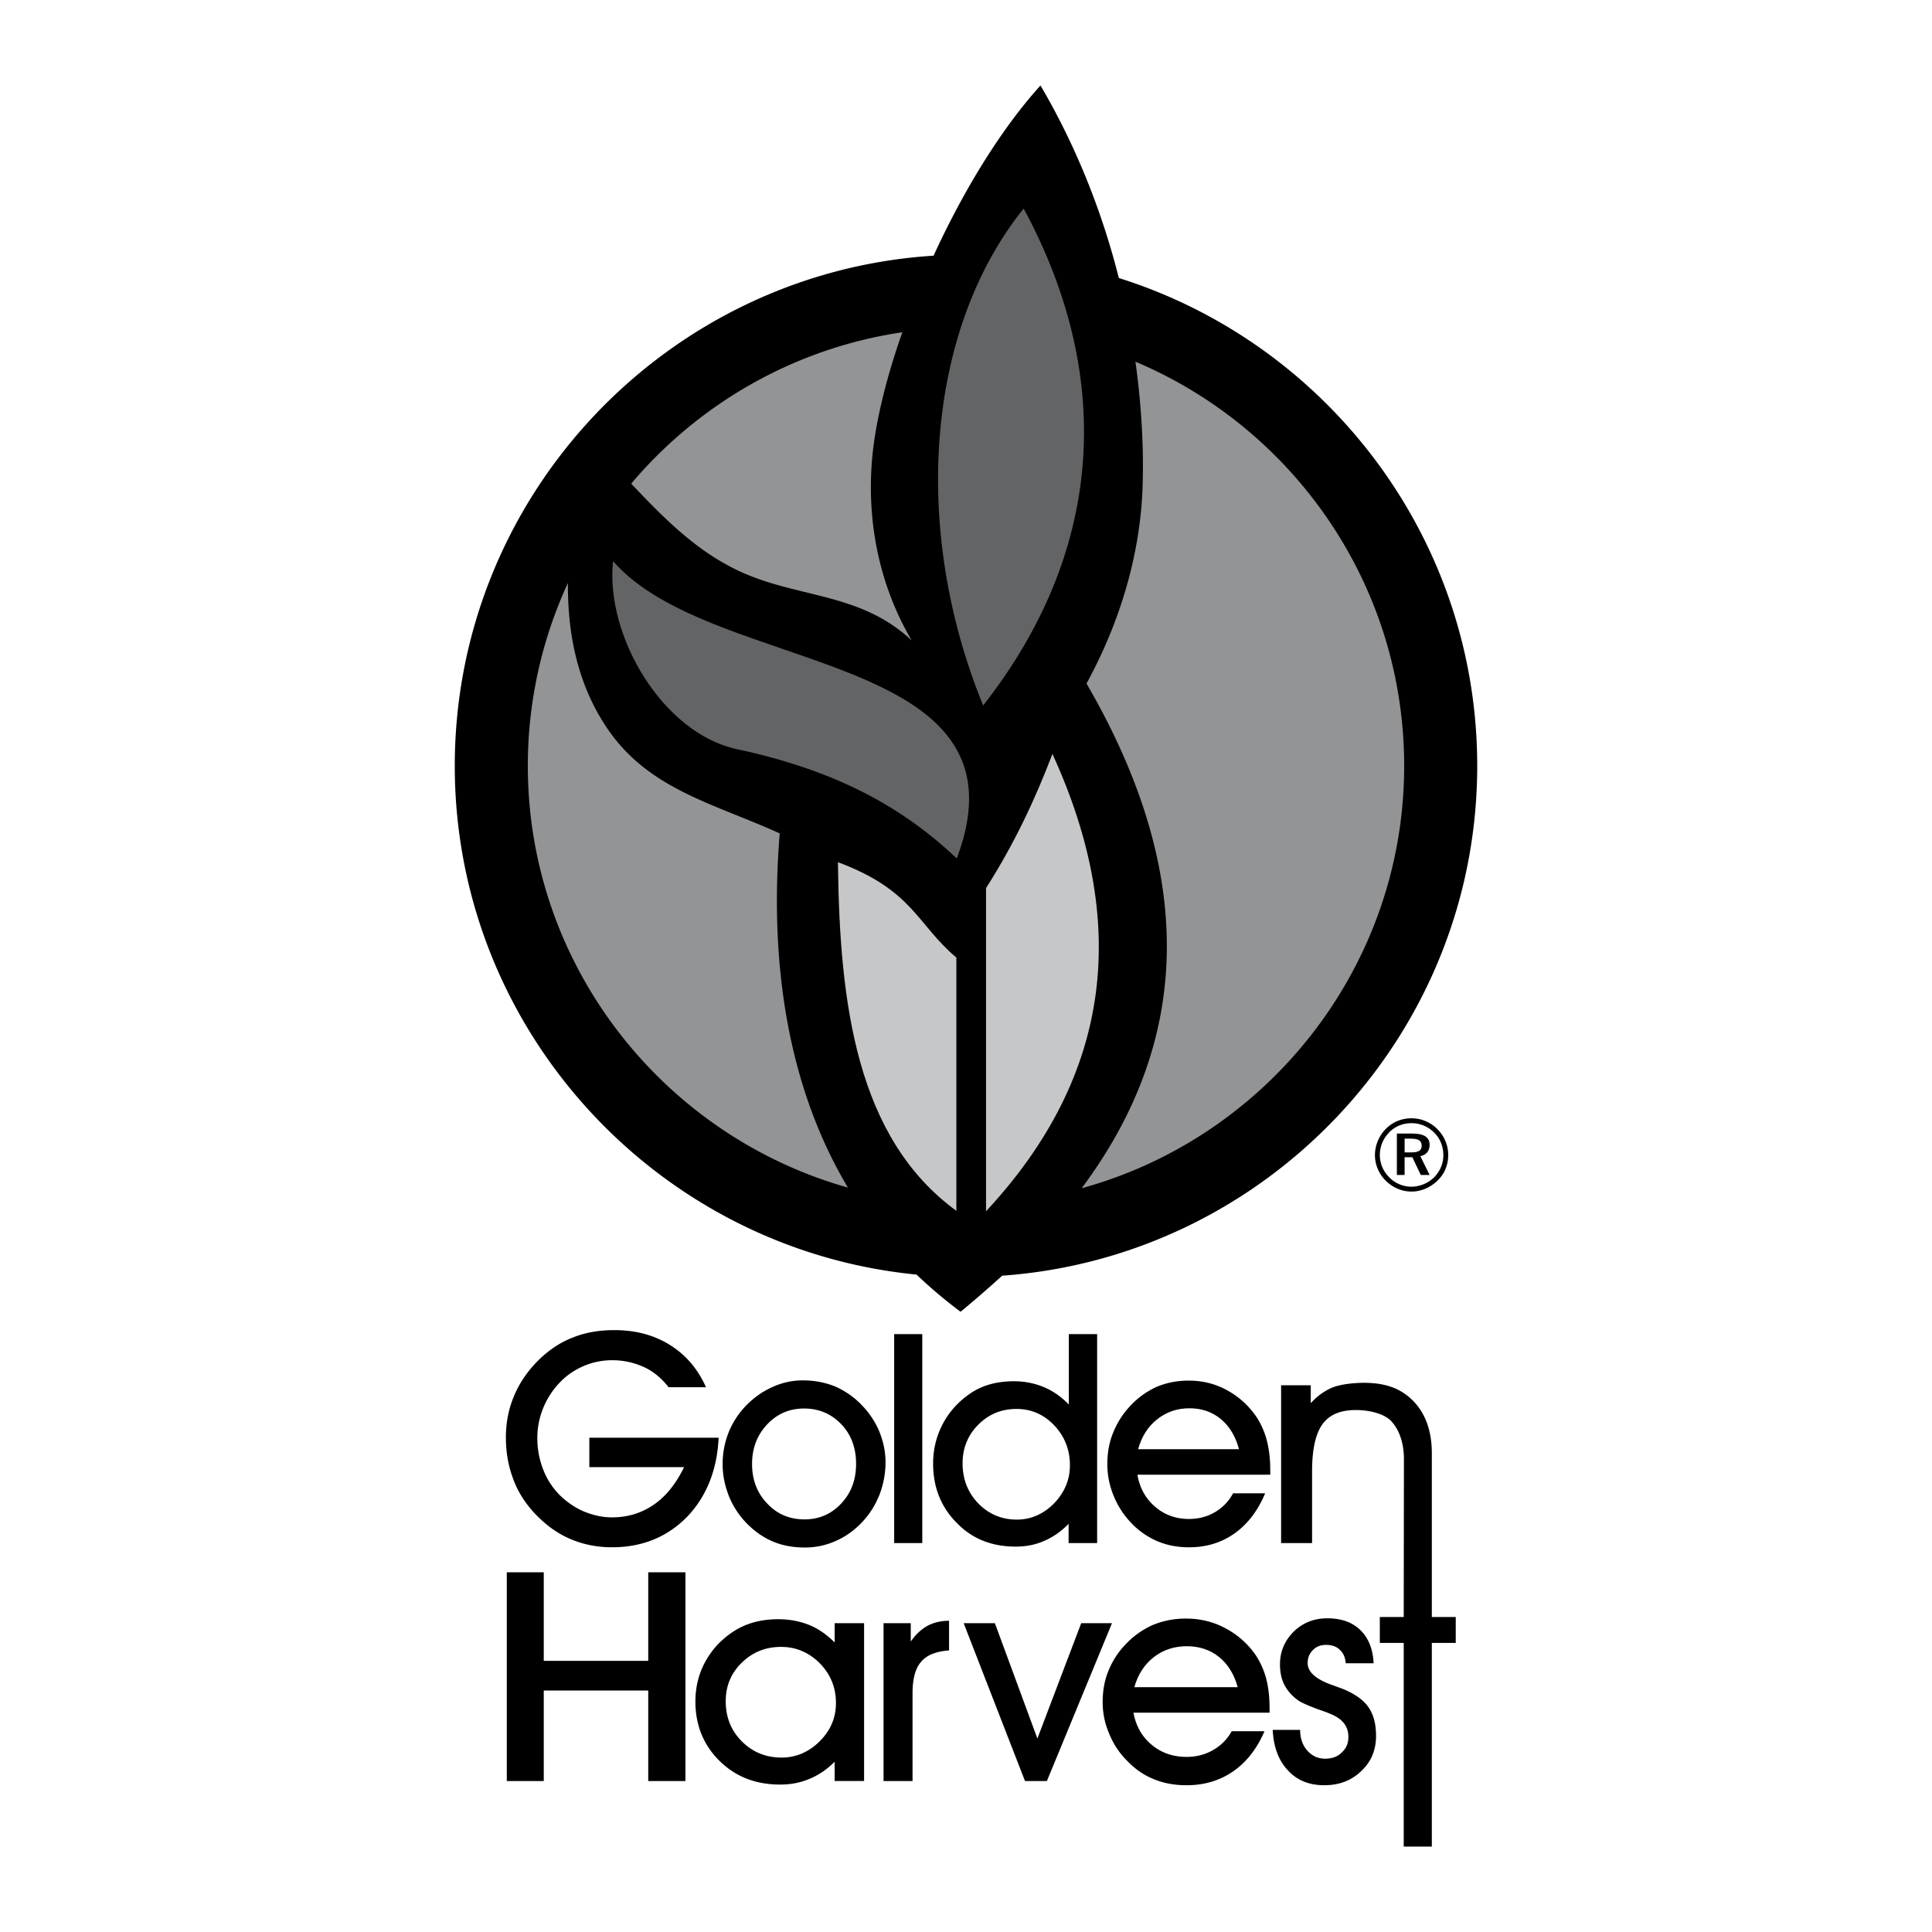
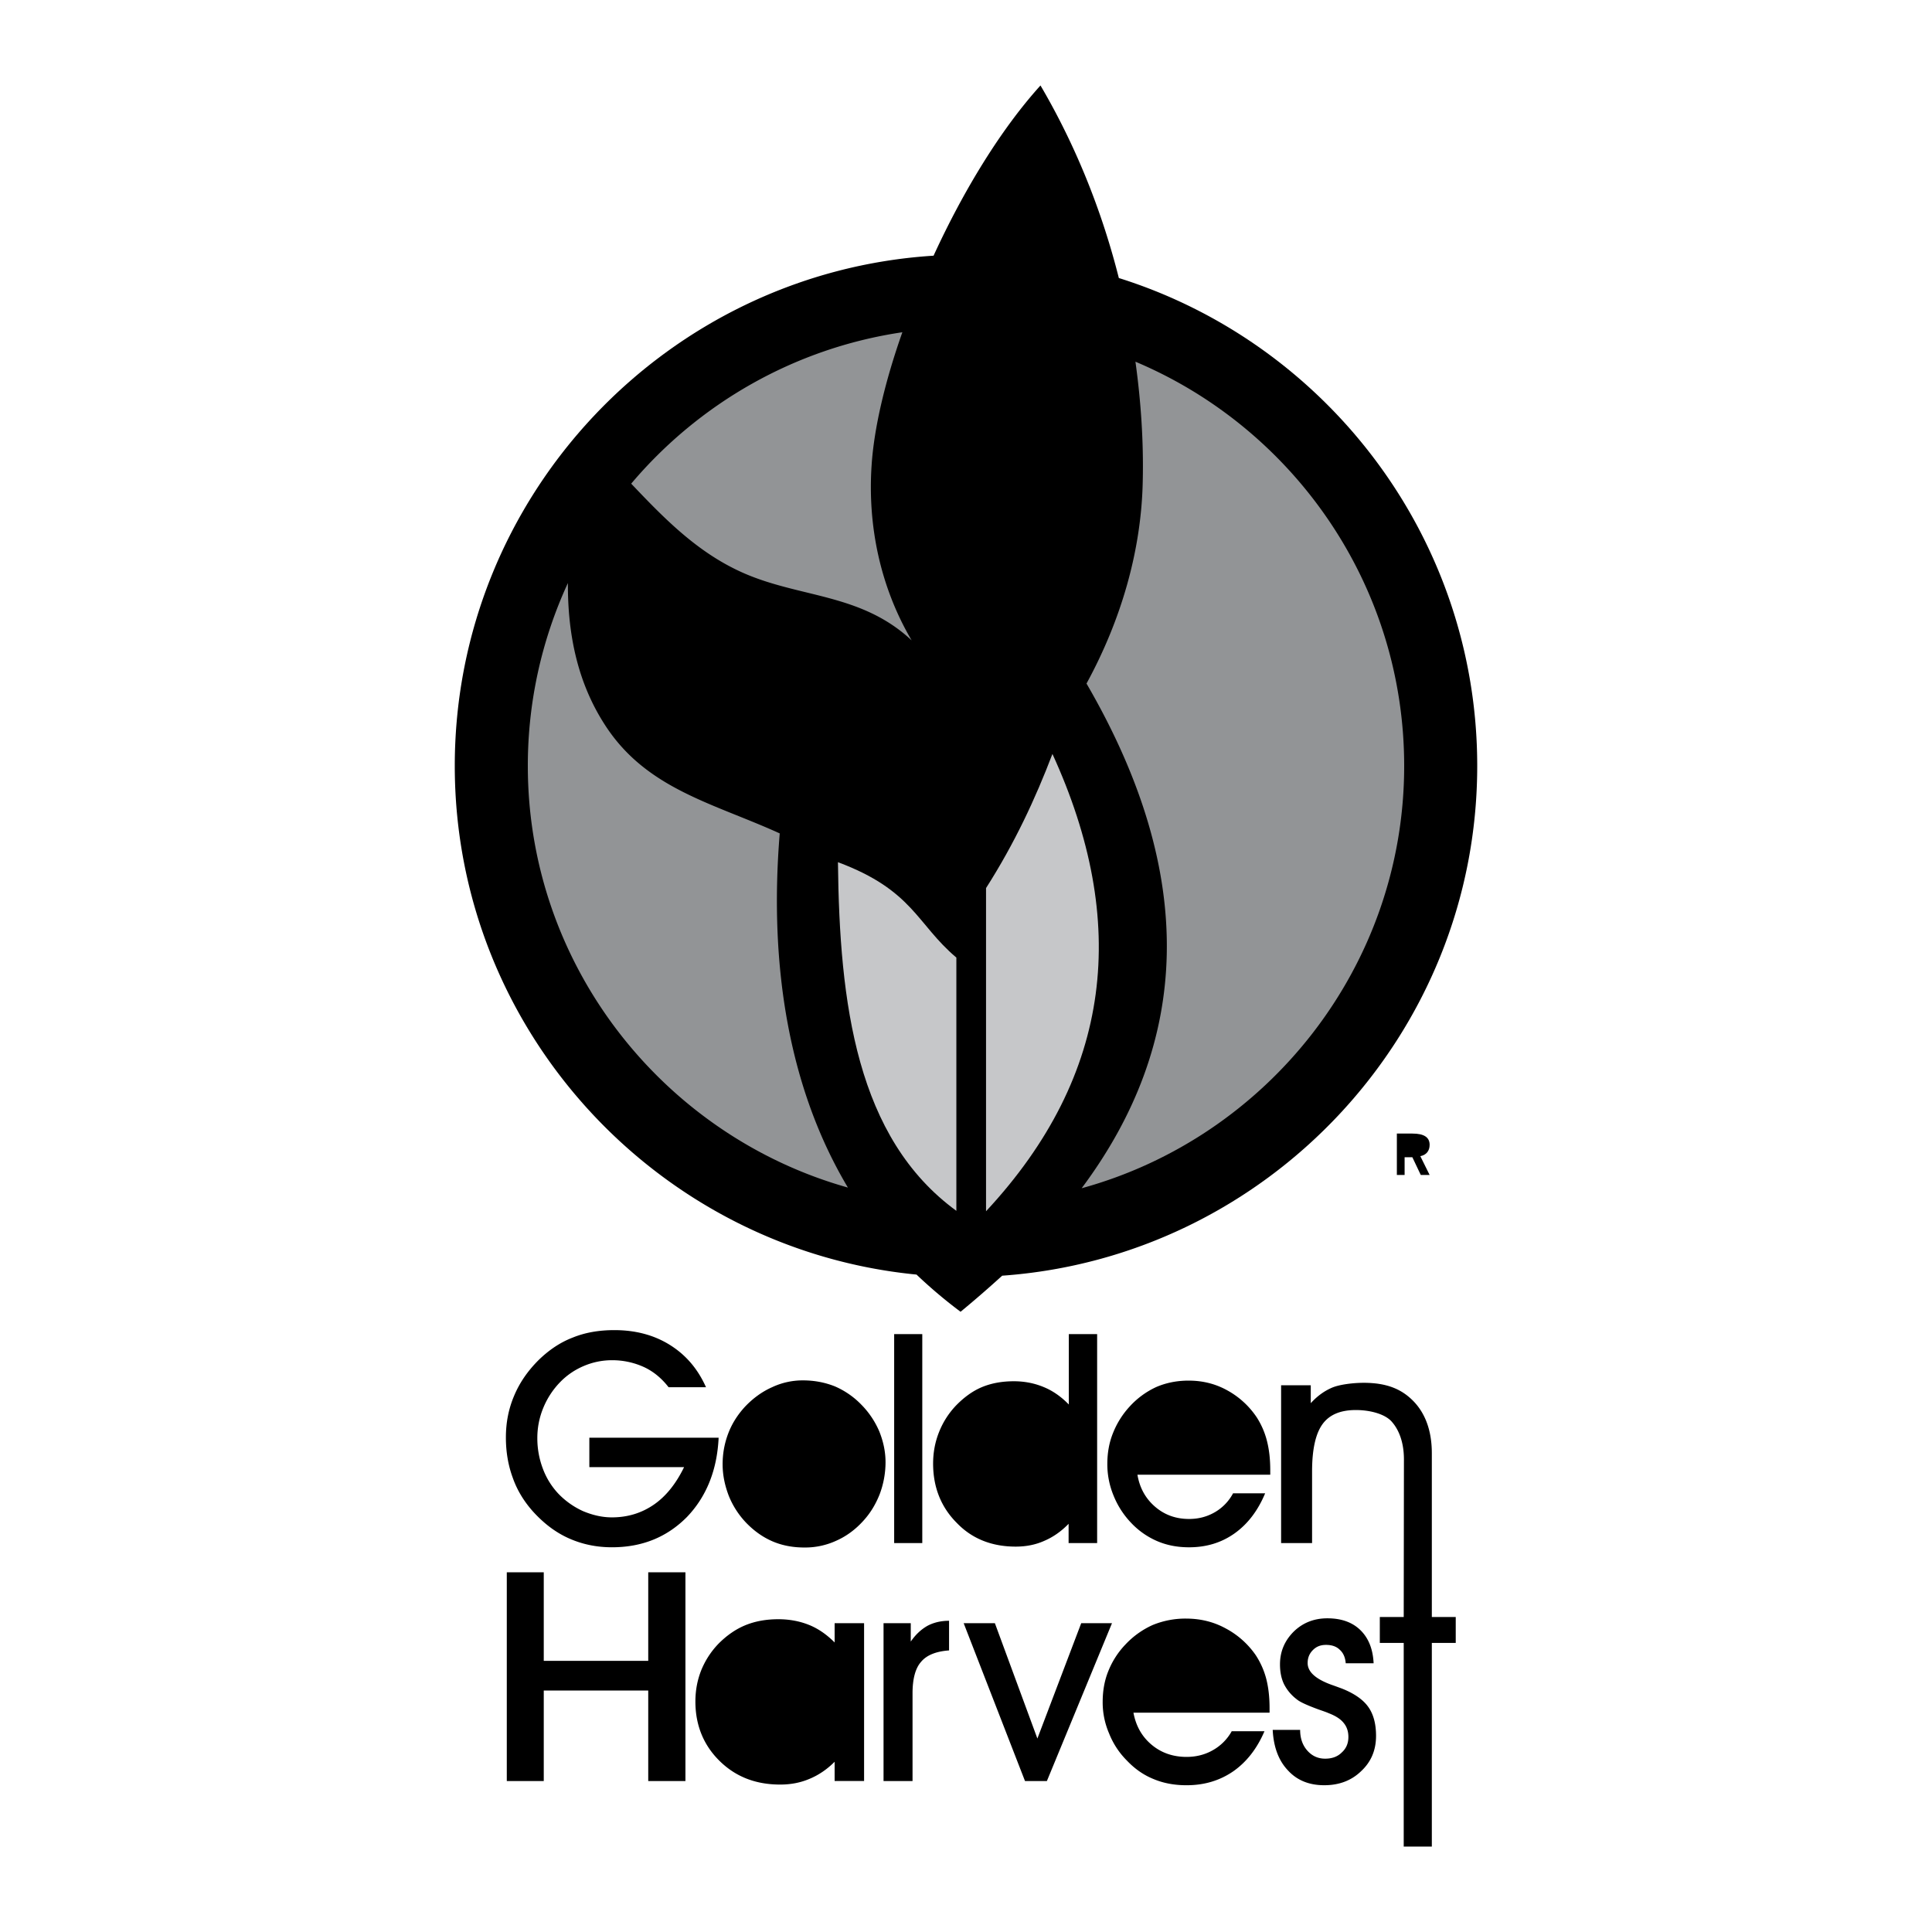
<svg xmlns="http://www.w3.org/2000/svg" width="2500" height="2500" viewBox="0 0 192.756 192.756">
  <g fill-rule="evenodd" clip-rule="evenodd">
-     <path fill="#fff" d="M0 0h192.756v192.756H0V0z" />
    <path d="M58.801 143.441h12.897c-.155 3.246-1.215 5.875-3.158 7.906-1.988 2.01-4.461 3.025-7.487 3.025-1.568 0-3.004-.309-4.329-.906-1.325-.596-2.496-1.502-3.556-2.672-.883-.994-1.568-2.098-2.01-3.357-.464-1.258-.685-2.605-.685-4.02 0-1.479.265-2.848.817-4.15.553-1.326 1.37-2.496 2.43-3.557 1.016-.994 2.142-1.768 3.401-2.252 1.237-.508 2.628-.752 4.174-.752 2.098 0 3.953.486 5.543 1.48 1.59.994 2.783 2.385 3.6 4.219h-3.732c-.685-.885-1.502-1.568-2.452-2.01a7.612 7.612 0 0 0-3.202-.686c-.972 0-1.921.199-2.805.574s-1.678.906-2.363 1.613a8.063 8.063 0 0 0-1.678 2.561 7.82 7.82 0 0 0-.596 2.982 8.54 8.54 0 0 0 .552 3.092 7.407 7.407 0 0 0 1.545 2.494 7.99 7.99 0 0 0 2.474 1.746c.95.396 1.899.617 2.871.617 1.59 0 2.981-.441 4.196-1.279 1.214-.84 2.208-2.1 3.003-3.732h-9.452v-2.936h.002zM72.096 146.092c0-1.105.199-2.143.575-3.115.375-.971.927-1.832 1.656-2.627.795-.84 1.701-1.502 2.694-1.943a7.157 7.157 0 0 1 3.092-.686c1.126 0 2.186.199 3.18.596a8.166 8.166 0 0 1 2.65 1.834 8.606 8.606 0 0 1 1.789 2.672c.397.994.618 2.01.618 3.07a9.086 9.086 0 0 1-.574 3.158c-.397 1.016-.928 1.898-1.634 2.672-.795.883-1.701 1.547-2.694 1.988a7.43 7.43 0 0 1-3.18.684c-1.17 0-2.23-.199-3.202-.617-.972-.42-1.833-1.039-2.606-1.834a8.478 8.478 0 0 1-1.745-2.693c-.399-1.04-.619-2.077-.619-3.159zM89.211 153.953v-20.848h2.805v20.848h-2.805zM106.615 153.953v-1.922c-.73.752-1.547 1.326-2.43 1.701-.885.396-1.834.574-2.85.574-2.363 0-4.351-.773-5.875-2.363-1.568-1.568-2.363-3.555-2.363-5.918 0-1.127.199-2.164.596-3.158a8.237 8.237 0 0 1 1.679-2.629c.795-.816 1.635-1.436 2.562-1.832.949-.398 2.01-.598 3.223-.598 1.061 0 2.055.199 2.961.574.928.377 1.766.973 2.518 1.746v-7.023h2.826v20.848h-2.847zM113.482 147.129c.221 1.324.816 2.385 1.768 3.203.949.816 2.076 1.215 3.379 1.215.949 0 1.789-.221 2.561-.664a4.743 4.743 0 0 0 1.834-1.898h3.201c-.729 1.744-1.744 3.07-3.047 3.998-1.303.926-2.805 1.391-4.549 1.391-1.148 0-2.209-.199-3.182-.619a7.819 7.819 0 0 1-2.627-1.855 8.515 8.515 0 0 1-1.723-2.693 8.178 8.178 0 0 1-.619-3.137c0-1.104.178-2.141.574-3.113a8.521 8.521 0 0 1 1.656-2.629 8.247 8.247 0 0 1 2.65-1.943c.973-.42 2.055-.641 3.225-.641 1.391 0 2.672.311 3.865.973a8.375 8.375 0 0 1 2.938 2.693 7.952 7.952 0 0 1 1.016 2.342c.221.861.332 1.834.332 2.938v.441h-13.252v-.002zM130.908 153.953h-3.092v-15.746h2.959v1.789c.641-.707 1.346-1.215 2.119-1.547.773-.33 2.164-.486 3.158-.486 2.254 0 3.756.598 4.947 1.812 1.193 1.215 1.855 2.959 1.855 5.211v16.344h2.385v2.584h-2.385v20.318h-2.805v-20.318h-2.385v-2.584h2.385l.021-15.725c0-1.678-.486-2.916-1.17-3.711-.662-.816-2.209-1.215-3.623-1.215-1.545 0-2.648.465-3.334 1.414s-1.037 2.518-1.037 4.703v7.157h.002zM54.251 177.693h-3.688v-20.824h3.688v8.834h10.424v-8.834h3.711v20.824h-3.711v-9.031H54.251v9.031zM83.271 177.693v-1.92c-.75.75-1.59 1.324-2.496 1.699-.928.398-1.899.574-2.937.574-2.429 0-4.439-.771-6.051-2.363-1.59-1.566-2.407-3.555-2.407-5.918 0-1.127.198-2.164.596-3.158a8.33 8.33 0 0 1 1.723-2.627c.817-.818 1.701-1.436 2.672-1.834.972-.396 2.054-.596 3.291-.596 1.104 0 2.143.199 3.07.574s1.767.971 2.54 1.744v-1.922h2.938v15.746h-2.939v.001zM91.044 177.693h-2.893v-15.746h2.716v1.834c.486-.707 1.038-1.215 1.657-1.568.618-.332 1.347-.508 2.164-.508v2.959c-1.281.088-2.23.465-2.783 1.127-.574.641-.861 1.699-.861 3.158v8.744zM104.449 177.693h-2.185l-6.118-15.746h3.114l4.24 11.506 4.373-11.506h3.07l-6.494 15.746zM113.084 170.871c.244 1.324.84 2.385 1.812 3.201.971.816 2.143 1.215 3.488 1.215.951 0 1.834-.221 2.607-.662a4.883 4.883 0 0 0 1.898-1.9h3.268c-.75 1.746-1.787 3.07-3.113 3.998-1.348.928-2.893 1.391-4.66 1.391-1.191 0-2.297-.197-3.291-.617-.992-.398-1.877-1.016-2.672-1.855a7.958 7.958 0 0 1-1.766-2.695 7.82 7.82 0 0 1-.641-3.135c0-1.105.176-2.143.574-3.113a8.245 8.245 0 0 1 1.699-2.629 8.477 8.477 0 0 1 2.717-1.943 8.6 8.6 0 0 1 3.312-.641c1.414 0 2.74.309 3.953.971a8.461 8.461 0 0 1 3.027 2.695 8.011 8.011 0 0 1 1.037 2.34c.221.861.332 1.834.332 2.938v.443h-13.581v-.002z" />
    <path d="M126.977 172.592h2.738c0 .84.242 1.525.707 2.055.486.553 1.082.816 1.789.816.684 0 1.236-.197 1.656-.617.441-.398.662-.906.662-1.547 0-.551-.154-1.016-.463-1.391-.311-.398-.797-.707-1.48-.973-.242-.109-.574-.221-1.016-.375-1.148-.42-1.877-.75-2.188-1.016a4.372 4.372 0 0 1-1.279-1.523c-.266-.553-.398-1.215-.398-1.967 0-1.279.463-2.361 1.369-3.268.906-.883 2.031-1.326 3.357-1.326 1.369 0 2.473.377 3.291 1.172.816.795 1.258 1.898 1.324 3.312h-2.783c-.043-.574-.242-1.037-.596-1.348-.332-.33-.795-.484-1.369-.484-.529 0-.949.154-1.303.508-.354.352-.531.771-.531 1.303 0 .883.795 1.59 2.363 2.164.441.154.795.287 1.039.375 1.236.486 2.119 1.104 2.627 1.811.531.729.795 1.701.795 2.916 0 1.412-.484 2.584-1.479 3.512-.973.949-2.209 1.412-3.689 1.412-1.5 0-2.715-.486-3.621-1.479-.927-.972-1.435-2.32-1.522-4.042zM111.627 27.739c20.693 6.493 35.756 25.883 35.756 48.675 0 26.856-20.98 48.983-47.395 50.862a114.45 114.45 0 0 1-4.151 3.6 47.992 47.992 0 0 1-4.395-3.711c-25.795-2.518-46.069-24.359-46.069-50.75 0-27.01 21.179-49.227 47.77-50.905 2.937-6.405 6.67-12.566 10.666-16.983 3.49 5.938 6.119 12.475 7.818 19.212z" />
-     <path d="M75.033 146.068c0 1.568.508 2.895 1.502 3.932.994 1.061 2.23 1.59 3.732 1.59 1.458 0 2.672-.529 3.666-1.59.994-1.061 1.479-2.363 1.479-3.953s-.485-2.916-1.479-3.953c-.994-1.037-2.23-1.568-3.71-1.568-1.458 0-2.694.531-3.688 1.59-.994 1.06-1.502 2.363-1.502 3.952zM96.036 145.98c0 1.613.53 2.938 1.568 4.02 1.061 1.082 2.342 1.611 3.865 1.611 1.391 0 2.627-.551 3.688-1.611 1.061-1.104 1.59-2.363 1.59-3.82 0-1.547-.529-2.871-1.568-3.977-1.059-1.104-2.318-1.633-3.754-1.633-1.502 0-2.76.508-3.82 1.568-1.039 1.038-1.569 2.341-1.569 3.842zM123.619 144.59c-.354-1.303-.971-2.32-1.832-3.025-.861-.707-1.9-1.061-3.115-1.061-1.236 0-2.318.375-3.225 1.104-.928.729-1.545 1.723-1.898 2.982h10.07zM72.405 169.723c0 1.611.53 2.936 1.612 4.02 1.083 1.082 2.407 1.611 3.976 1.611 1.435 0 2.694-.553 3.776-1.611 1.104-1.105 1.634-2.363 1.634-3.822 0-1.545-.53-2.871-1.612-3.975-1.082-1.082-2.363-1.635-3.865-1.635-1.524 0-2.827.508-3.909 1.568-1.082 1.039-1.612 2.342-1.612 3.844zM123.486 168.33c-.354-1.303-.994-2.318-1.877-3.025s-1.965-1.061-3.201-1.061c-1.281 0-2.385.377-3.314 1.105-.926.729-1.566 1.723-1.92 2.98h10.312v.001z" fill="#fff" />
-     <path d="M140.824 111.572c-.994 0-1.879.375-2.541 1.039-.707.705-1.104 1.678-1.104 2.627s.375 1.855 1.061 2.541c.705.705 1.611 1.104 2.584 1.104.949 0 1.877-.398 2.584-1.082.707-.664 1.082-1.568 1.082-2.562 0-.971-.398-1.898-1.061-2.562a3.608 3.608 0 0 0-2.605-1.105z" />
    <path d="M98.377 120.848V88.604c2.848-4.461 4.924-8.922 6.625-13.383 7.641 16.696 6.074 31.978-6.625 45.627zM83.602 86.02c7.509 2.805 7.84 6.162 11.815 9.519v25.266c-9.96-7.268-11.661-20.651-11.815-34.785z" fill="#c6c7c9" />
-     <path d="M102.131 20.804c9.32 17.27 7.707 34.607-4.041 49.581-7.134-17.426-5.787-37.368 4.041-49.581zM61.164 55.985c9.895 11.418 42.161 8.724 34.298 29.66-5.499-5.168-12.014-8.768-21.975-10.91-7.31-1.568-13.118-11.241-12.323-18.75z" fill="#636466" />
    <path d="M62.975 48.255c6.736-7.973 16.276-13.516 27.054-15.106-1.723 4.88-2.827 9.541-3.07 13.295-.398 5.962.839 12.081 3.997 17.447-5.035-4.704-11.064-4.218-16.762-6.713-4.572-2.01-7.884-5.411-11.219-8.923zM84.596 118.484c-18.375-5.168-31.935-22.106-31.935-42.071a43.459 43.459 0 0 1 3.998-18.242c-.022 5.212.994 10.093 3.842 14.377 4.13 6.206 10.689 7.598 17.293 10.601-1.105 13.494 1.016 25.64 6.802 35.335zM113.283 36.087c15.725 6.625 26.812 22.217 26.812 40.327 0 20.053-13.672 37.057-32.178 42.137 10.777-14.443 11.703-31.051.484-50.353 3.469-6.36 5.479-13.295 5.611-20.207.09-3.909-.176-7.908-.729-11.904z" fill="#929496" />
    <path d="M144.004 115.26c0 .84-.354 1.635-.928 2.209a3.288 3.288 0 0 1-2.275.928 3.109 3.109 0 0 1-2.209-.949 3.128 3.128 0 0 1-.926-2.209c0-.838.33-1.656.949-2.273.574-.598 1.369-.906 2.209-.906.861 0 1.656.332 2.273.949.575.573.907 1.368.907 2.251z" fill="#fff" />
    <path d="M140.912 113.096h-1.547v4.131h.773v-1.768h.773l.84 1.768h.883l-.928-1.877c.596-.111.928-.531.928-1.127.001-.752-.552-1.127-1.722-1.127z" />
-     <path d="M140.779 113.604c.729 0 1.061.199 1.061.707 0 .486-.332.664-1.039.664h-.662v-1.371h.64z" fill="#fff" />
  </g>
</svg>